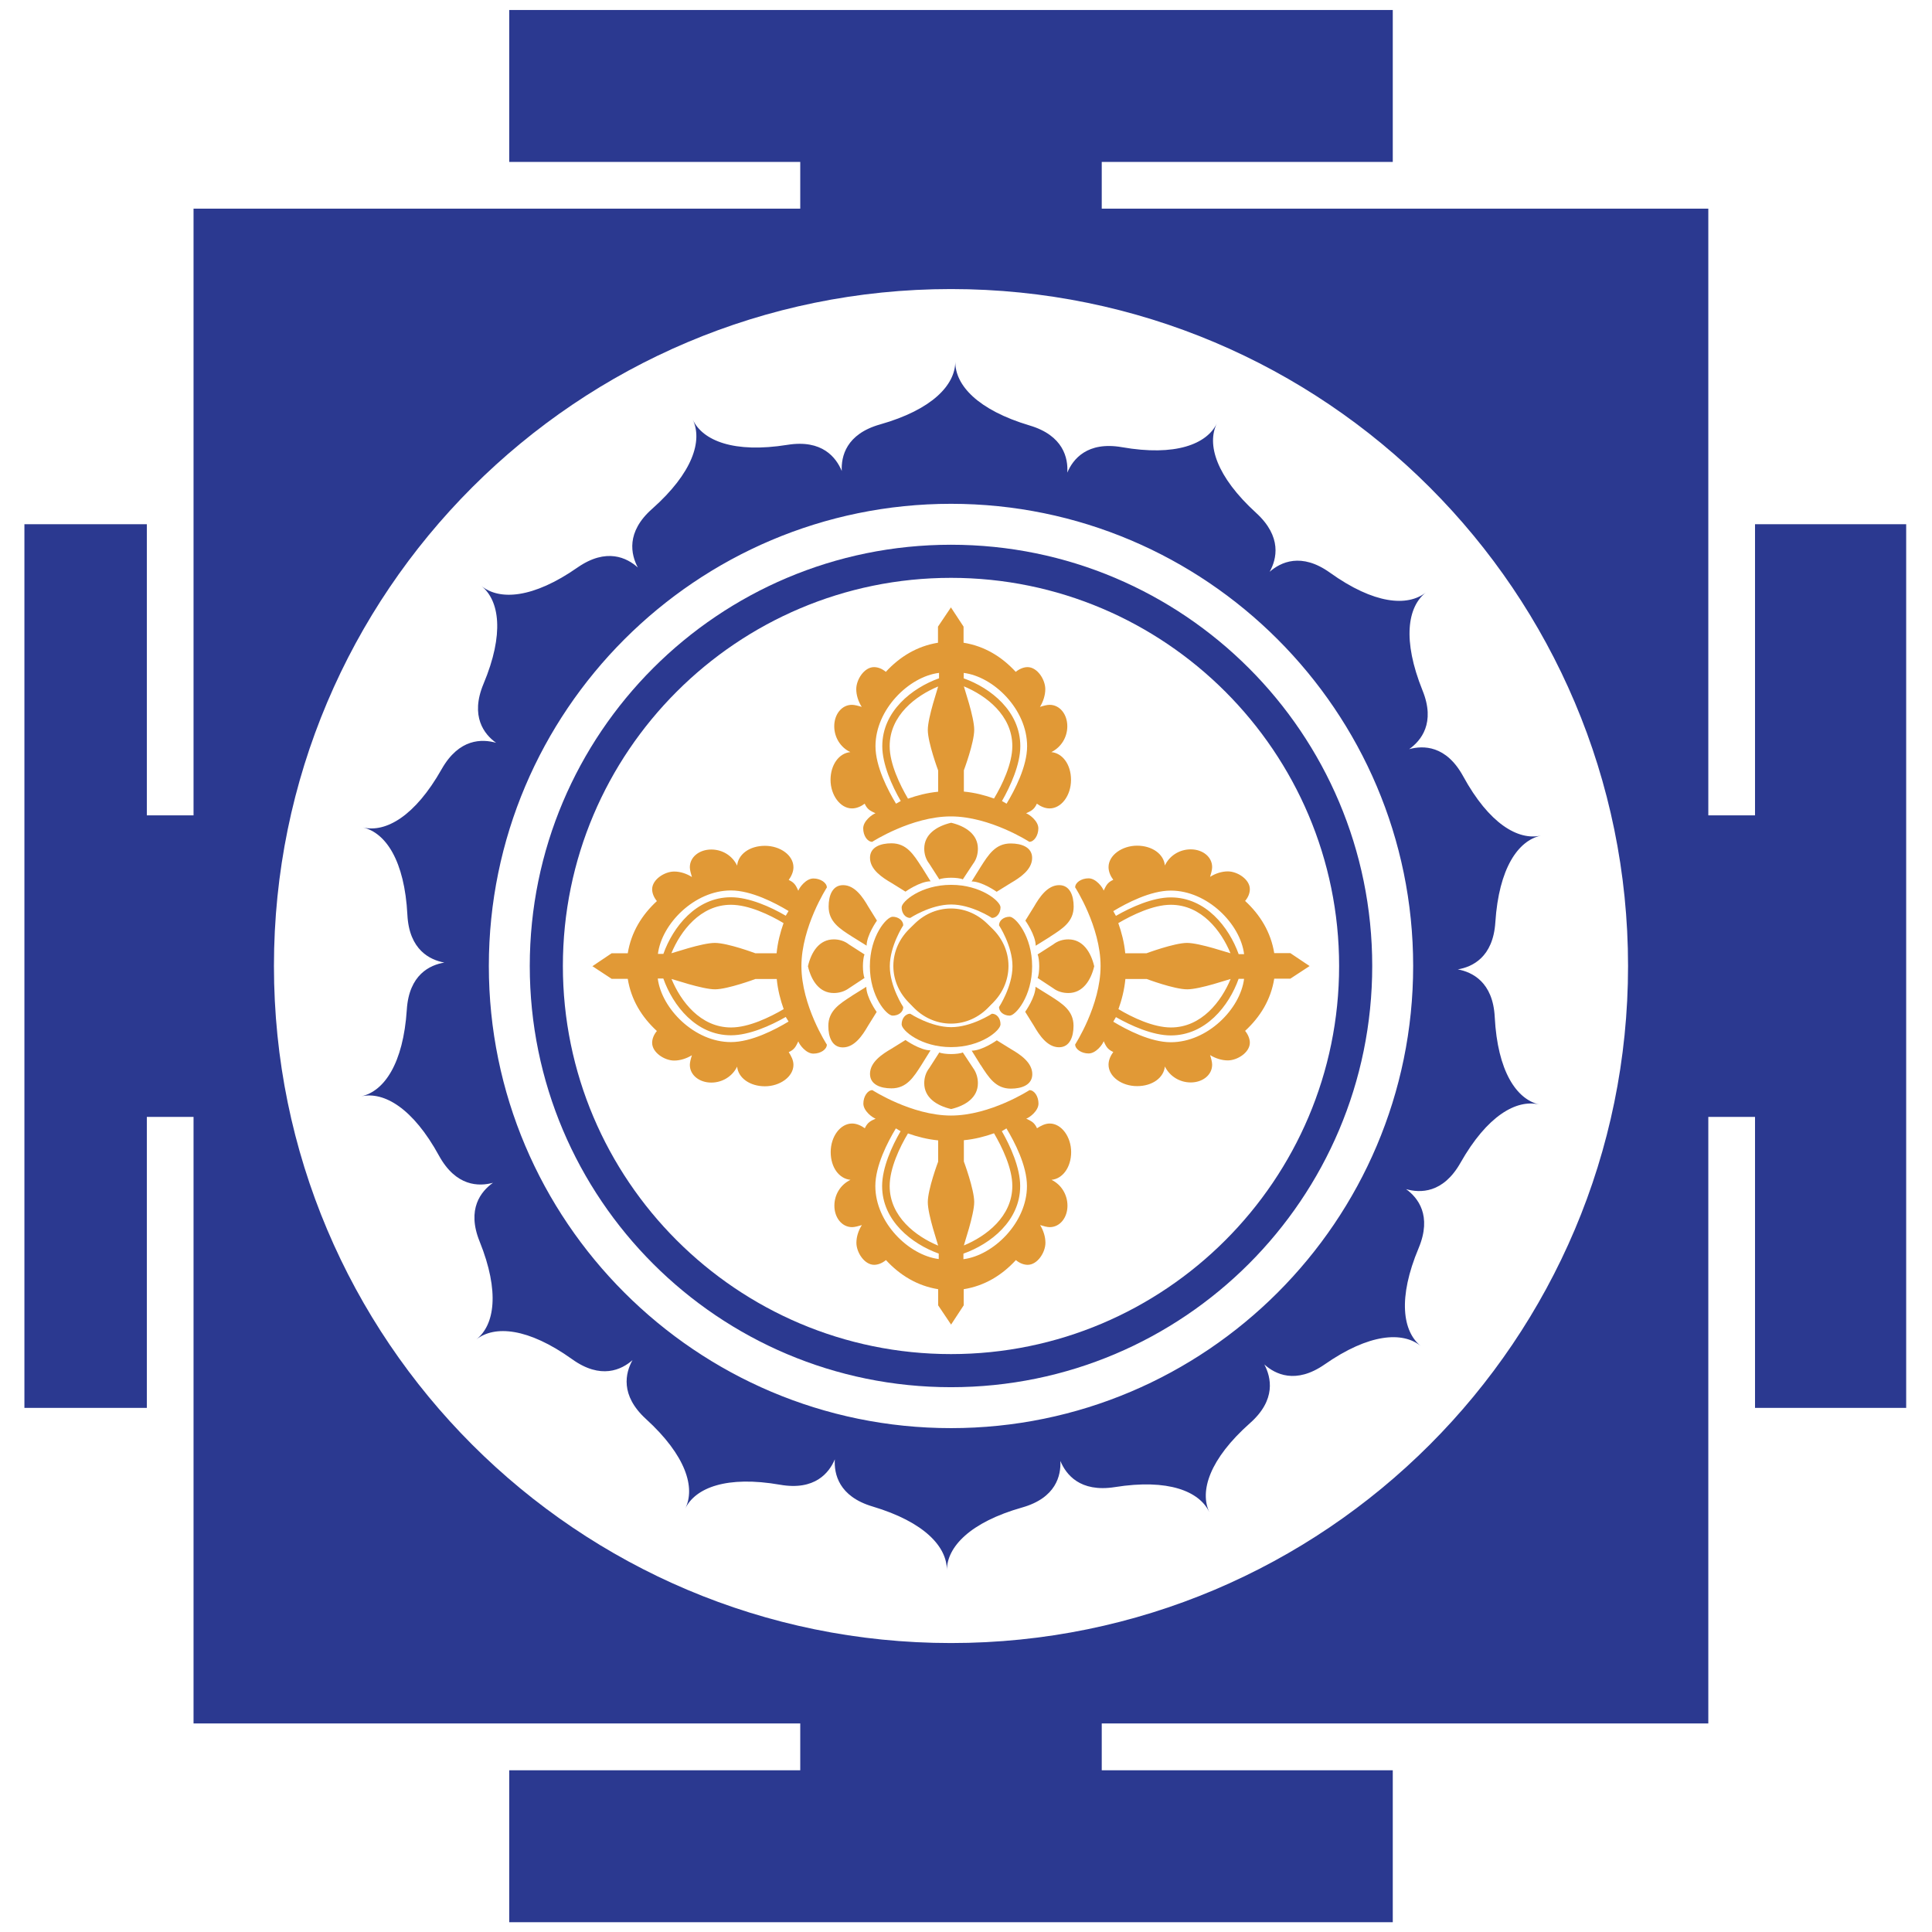
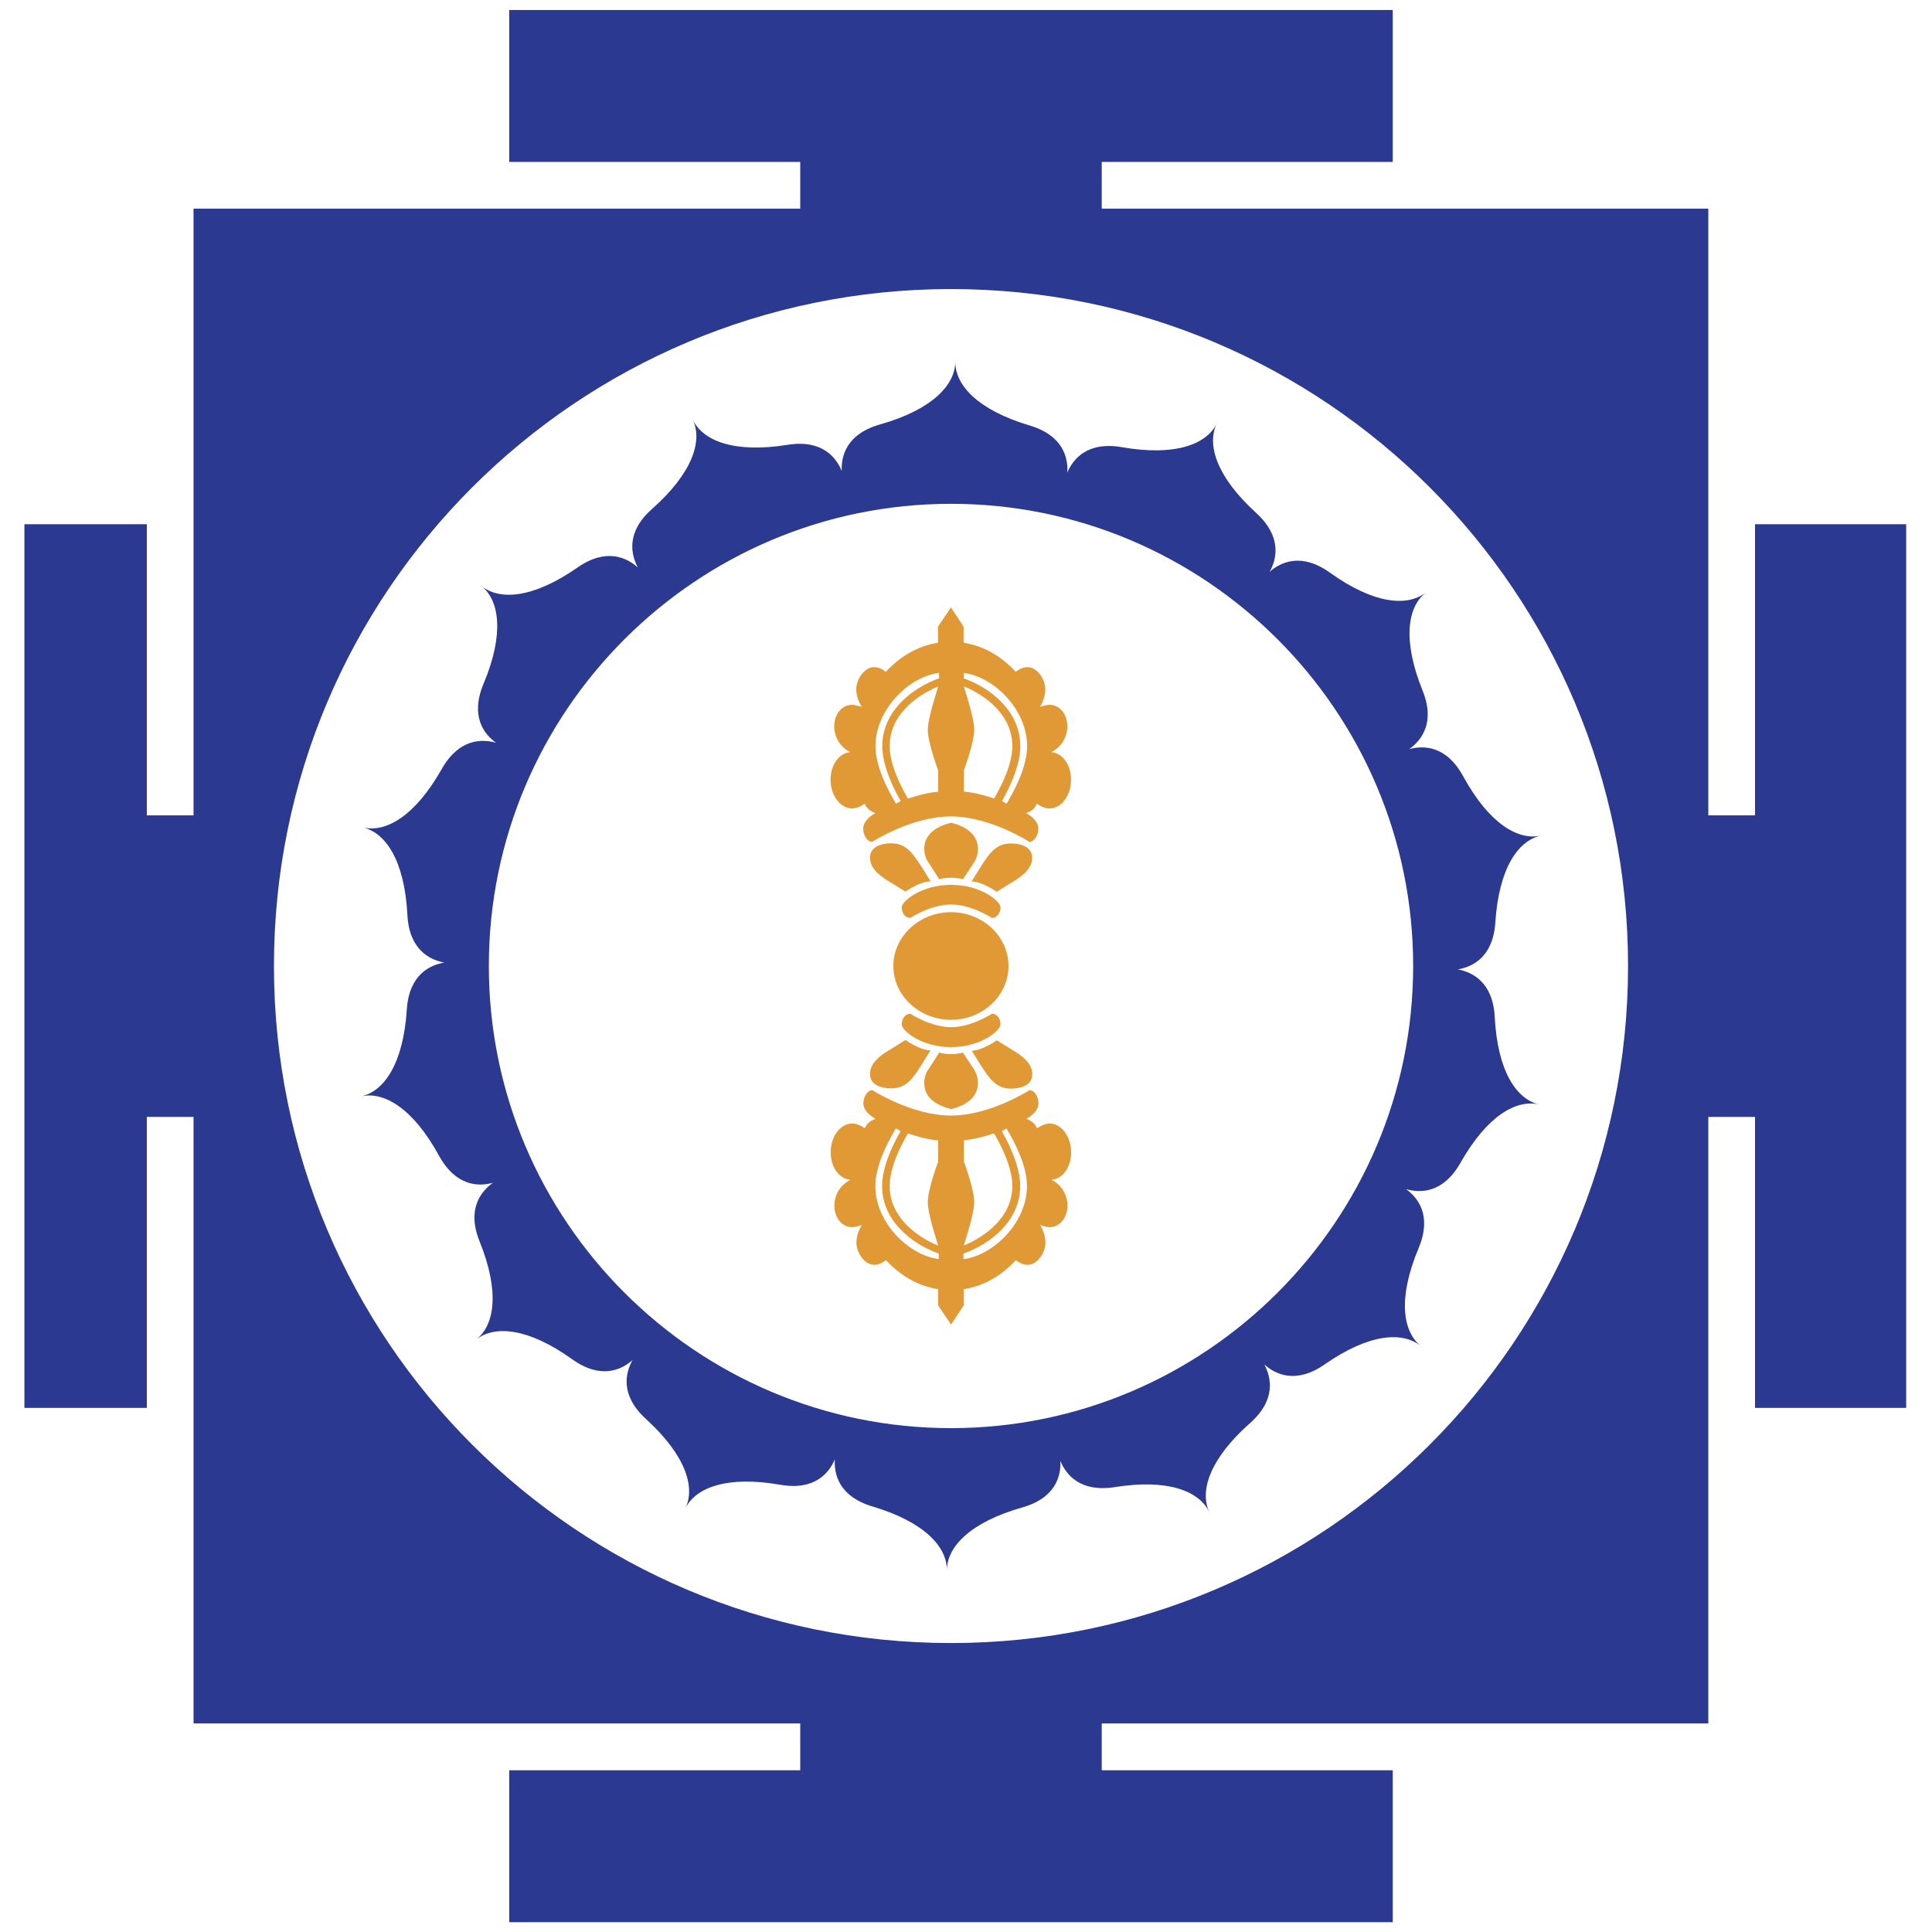
<svg xmlns="http://www.w3.org/2000/svg" version="1.1" width="1000" height="1000">
  <style>
    #light-icon {
      display: inline;
    }
    #dark-icon {
      display: none;
    }

    @media (prefers-color-scheme: dark) {
      #light-icon {
        display: none;
      }
      #dark-icon {
        display: inline;
      }
    }
  </style>
  <g id="light-icon">
    <svg version="1.1" width="1000" height="1000">
      <g>
        <g transform="matrix(2,0,0,2,0,0)">
          <svg version="1.1" width="500" height="500">
            <svg width="500" zoomAndPan="magnify" viewBox="0 0 375 375" height="500" preserveAspectRatio="xMidYMid meet" version="1.0">
              <defs>
                <clipPath id="6beadca5ad">
                  <path d="M 4.738 1.5 L 369.988 1.5 L 369.988 374 L 4.738 374 Z M 4.738 1.5 " clip-rule="nonzero" />
                </clipPath>
              </defs>
              <g clip-path="url(#6beadca5ad)">
                <path fill="#2b3990" d="M 340.648 101.746 L 340.648 158.262 L 331.582 158.262 L 331.582 40.5 L 213.848 40.5 L 213.848 31.434 L 270.336 31.434 L 270.336 1.945 L 98.84 1.945 L 98.84 31.434 L 155.328 31.434 L 155.328 40.5 L 37.566 40.5 L 37.566 158.262 L 28.5 158.262 L 28.5 101.746 L -0.992 101.746 L -0.992 273.27 L 28.5 273.27 L 28.5 216.785 L 37.566 216.785 L 37.566 334.52 L 155.328 334.52 L 155.328 343.613 L 98.84 343.613 L 98.84 373.102 L 270.336 373.102 L 270.336 343.613 L 213.848 343.613 L 213.848 334.52 L 331.582 334.52 L 331.582 216.785 L 340.648 216.785 L 340.648 273.27 L 370.141 273.27 L 370.141 101.746 Z M 184.59 318.914 C 112.008 318.914 53.172 260.074 53.172 187.496 C 53.172 114.914 112.008 56.105 184.59 56.105 C 257.168 56.105 316.004 114.945 316.004 187.496 C 316.004 260.047 257.168 318.914 184.59 318.914 Z M 184.59 318.914 " fill-opacity="1" fill-rule="nonzero" />
              </g>
-               <path fill="#2b3990" d="M 184.59 105.734 C 139.434 105.734 102.828 142.34 102.828 187.496 C 102.828 232.648 139.434 269.254 184.59 269.254 C 229.742 269.254 266.348 232.648 266.348 187.496 C 266.348 142.34 229.742 105.734 184.59 105.734 Z M 184.59 262.828 C 143.047 262.828 109.254 229.035 109.254 187.496 C 109.254 145.957 143.047 112.16 184.59 112.16 C 226.129 112.16 259.922 145.957 259.922 187.496 C 259.922 229.035 226.129 262.828 184.59 262.828 Z M 184.59 262.828 " fill-opacity="1" fill-rule="nonzero" />
              <path fill="#2b3990" d="M 276.102 133.992 C 272.172 124.238 273.203 117.785 276.762 115 C 273.203 117.785 266.719 117.297 258.145 111.156 C 252.578 107.168 248.562 109.121 246.438 110.984 C 247.816 108.52 248.879 104.188 243.828 99.566 C 236.055 92.48 234.188 86.227 236.195 82.184 C 234.219 86.227 228.137 88.609 217.781 86.801 C 211.039 85.625 208.254 89.125 207.164 91.734 C 207.336 88.926 206.418 84.535 199.852 82.586 C 189.754 79.574 185.391 74.754 185.422 70.219 C 185.391 74.723 180.945 79.516 170.816 82.383 C 164.219 84.25 163.246 88.609 163.387 91.422 C 162.297 88.809 159.602 85.254 152.832 86.344 C 142.445 88.008 136.395 85.539 134.473 81.465 C 136.395 85.539 134.473 91.766 126.582 98.766 C 121.445 103.297 122.48 107.656 123.801 110.152 C 121.707 108.262 117.719 106.25 112.094 110.152 C 103.461 116.176 96.949 116.578 93.449 113.738 C 96.949 116.578 97.922 123.035 93.852 132.73 C 91.211 139.043 93.992 142.543 96.289 144.176 C 93.562 143.402 89.117 143.316 85.73 149.281 C 80.539 158.465 74.859 161.648 70.469 160.613 C 74.859 161.648 78.531 167.039 79.074 177.57 C 79.422 184.398 83.465 186.32 86.246 186.836 C 83.465 187.293 79.391 189.16 78.961 195.984 C 78.273 206.484 74.543 211.82 70.125 212.797 C 74.543 211.82 80.164 215.094 85.215 224.328 C 88.516 230.324 92.961 230.324 95.688 229.578 C 93.391 231.215 90.523 234.656 93.105 240.996 C 97.035 250.75 96 257.207 92.445 259.988 C 96 257.207 102.484 257.691 111.062 263.832 C 116.629 267.82 120.645 265.867 122.766 264.004 C 121.391 266.473 120.328 270.805 125.379 275.422 C 133.152 282.508 135.016 288.762 133.008 292.805 C 134.988 288.762 141.07 286.379 151.426 288.188 C 158.168 289.363 160.949 285.863 162.039 283.254 C 161.867 286.066 162.785 290.453 169.355 292.406 C 179.453 295.418 183.812 300.238 183.785 304.77 C 183.812 300.266 188.262 295.477 198.387 292.605 C 204.984 290.742 205.961 286.379 205.816 283.57 C 206.906 286.18 209.605 289.707 216.375 288.648 C 226.758 286.984 232.812 289.449 234.734 293.523 C 232.812 289.449 234.734 283.227 242.625 276.227 C 247.758 271.691 246.727 267.332 245.406 264.836 C 247.5 266.73 251.488 268.738 257.109 264.836 C 265.746 258.812 272.258 258.41 275.758 261.25 C 272.258 258.41 271.281 251.957 275.355 242.258 C 277.996 235.949 275.211 232.449 272.918 230.812 C 275.641 231.586 280.09 231.672 283.473 225.707 C 288.668 216.527 294.348 213.344 298.734 214.375 C 294.348 213.344 290.676 207.949 290.129 197.422 C 289.785 190.594 285.742 188.672 282.957 188.156 C 285.742 187.695 289.812 185.832 290.246 179.004 C 290.934 168.504 294.664 163.168 299.078 162.191 C 294.664 163.168 289.039 159.898 283.992 150.66 C 280.691 144.637 276.246 144.664 273.52 145.41 C 275.812 143.773 278.684 140.332 276.102 133.992 Z M 274.293 187.496 C 274.293 236.953 234.047 277.199 184.59 277.199 C 135.133 277.199 94.883 236.953 94.883 187.496 C 94.883 138.039 135.133 97.789 184.59 97.789 C 234.047 97.789 274.293 138.039 274.293 187.496 Z M 274.293 187.496 " fill-opacity="1" fill-rule="nonzero" />
              <path fill="#e19936" d="M 184.59 117.871 L 182.062 121.629 L 182.062 124.754 C 177.988 125.414 174.633 127.48 171.938 130.406 C 171.191 129.777 170.387 129.488 169.641 129.488 C 167.75 129.488 166.199 131.898 166.199 133.762 C 166.199 134.938 166.602 136.172 167.262 137.207 C 166.602 137.004 165.883 136.805 165.367 136.805 C 163.359 136.805 161.926 138.668 161.926 140.965 C 161.926 143.059 163.074 145.039 165.051 145.984 C 162.844 146.184 161.207 148.449 161.207 151.379 C 161.207 154.305 163.074 156.914 165.367 156.914 C 166.285 156.914 167.145 156.512 167.836 155.996 C 168.379 157.23 169.098 157.43 169.93 157.859 C 169.297 158.062 167.547 159.352 167.547 160.785 C 167.547 162.223 168.379 163.398 169.297 163.398 C 169.297 163.398 176.93 158.465 184.559 158.465 C 192.191 158.465 199.793 163.398 199.793 163.398 C 200.711 163.398 201.543 162.164 201.543 160.785 C 201.543 159.352 199.793 158.062 199.16 157.859 C 199.992 157.457 200.711 157.23 201.254 155.996 C 201.973 156.512 202.805 156.914 203.723 156.914 C 206.02 156.914 207.883 154.391 207.883 151.379 C 207.883 148.363 206.219 146.184 204.066 145.984 C 206.02 145.008 207.164 143.059 207.164 140.965 C 207.164 138.668 205.73 136.805 203.723 136.805 C 203.207 136.805 202.488 137.004 201.859 137.207 C 202.488 136.172 202.891 134.938 202.891 133.762 C 202.891 131.898 201.34 129.488 199.449 129.488 C 198.73 129.488 197.898 129.805 197.152 130.406 C 194.457 127.48 191.129 125.414 187.027 124.754 L 187.027 121.629 L 184.559 117.871 Z M 184.59 257.121 L 187.055 253.363 L 187.055 250.234 C 191.156 249.574 194.484 247.508 197.184 244.582 C 197.93 245.215 198.758 245.5 199.477 245.5 C 201.371 245.5 202.918 243.09 202.918 241.227 C 202.918 240.051 202.52 238.816 201.887 237.785 C 202.52 237.984 203.234 238.188 203.75 238.188 C 205.758 238.188 207.195 236.32 207.195 234.027 C 207.195 231.934 206.047 229.953 204.098 229.004 C 206.277 228.805 207.91 226.539 207.91 223.613 C 207.91 220.688 206.047 218.074 203.75 218.074 C 202.832 218.074 202 218.535 201.285 218.992 C 200.738 217.762 200.023 217.559 199.191 217.129 C 199.82 216.93 201.57 215.637 201.57 214.203 C 201.57 212.77 200.738 211.594 199.82 211.594 C 199.82 211.594 192.219 216.527 184.59 216.527 C 176.957 216.527 169.328 211.594 169.328 211.594 C 168.41 211.594 167.578 212.824 167.578 214.203 C 167.578 215.637 169.328 216.93 169.957 217.129 C 169.125 217.531 168.41 217.762 167.863 218.992 C 167.176 218.508 166.312 218.074 165.395 218.074 C 163.102 218.074 161.238 220.602 161.238 223.613 C 161.238 226.625 162.898 228.805 165.082 229.004 C 163.074 229.98 161.953 231.934 161.953 234.027 C 161.953 236.32 163.387 238.188 165.395 238.188 C 165.914 238.188 166.629 237.984 167.289 237.785 C 166.629 238.816 166.227 240.051 166.227 241.227 C 166.227 243.09 167.777 245.5 169.672 245.5 C 170.418 245.5 171.219 245.188 171.965 244.582 C 174.664 247.508 178.02 249.574 182.094 250.234 L 182.094 253.363 L 184.617 257.121 Z M 173.398 187.496 C 173.398 193.234 178.422 197.938 184.59 197.938 C 190.758 197.938 195.746 193.262 195.746 187.496 C 195.746 181.73 190.727 177.051 184.59 177.051 C 178.449 177.051 173.398 181.758 173.398 187.496 Z M 187.086 221.316 C 189.18 221.117 191.188 220.602 192.938 219.969 C 194.516 222.664 196.492 226.738 196.492 230.184 C 196.492 236.148 191.387 239.965 187.086 241.742 C 187.086 241.543 189.094 235.777 189.094 233.309 C 189.094 230.844 187.086 225.449 187.086 225.449 L 187.086 221.289 Z M 187.086 149.512 C 187.086 149.512 189.094 144.176 189.094 141.652 C 189.094 139.129 187.086 133.418 187.086 133.219 C 191.387 134.996 196.492 138.84 196.492 144.809 C 196.492 148.223 194.543 152.324 192.938 154.992 C 191.188 154.359 189.18 153.844 187.086 153.645 L 187.086 149.484 Z M 182.094 225.477 C 182.094 225.477 180.086 230.812 180.086 233.336 C 180.086 235.863 182.094 241.57 182.094 241.773 C 177.789 239.992 172.684 236.148 172.684 230.211 C 172.684 226.77 174.633 222.664 176.238 219.996 C 178.02 220.629 180 221.145 182.094 221.348 L 182.094 225.504 Z M 182.094 153.672 C 180 153.875 178.02 154.391 176.238 155.02 C 174.664 152.324 172.684 148.25 172.684 144.836 C 172.684 138.84 177.789 135.027 182.094 133.246 C 182.094 133.449 180.086 139.215 180.086 141.68 C 180.086 144.148 182.094 149.543 182.094 149.543 L 182.094 153.699 Z M 184.617 159.695 C 181.805 160.355 179.395 161.934 179.395 164.719 C 179.395 165.777 179.711 166.812 180.371 167.645 L 182.32 170.684 C 182.723 170.484 183.758 170.367 184.617 170.367 C 185.477 170.367 186.48 170.484 186.883 170.684 L 188.891 167.645 C 189.523 166.812 189.809 165.777 189.809 164.719 C 189.809 161.934 187.398 160.355 184.617 159.695 Z M 184.617 215.266 C 187.398 214.605 189.809 213.055 189.809 210.246 C 189.809 209.184 189.492 208.148 188.891 207.316 L 186.883 204.277 C 186.48 204.477 185.449 204.594 184.617 204.594 C 183.785 204.594 182.723 204.477 182.32 204.277 L 180.371 207.316 C 179.711 208.148 179.395 209.184 179.395 210.246 C 179.395 213.055 181.805 214.605 184.617 215.266 Z M 184.617 171.746 C 178.766 171.746 175.008 174.988 175.008 176.105 C 175.008 177.254 175.723 178.172 176.672 178.172 C 176.672 178.172 180.629 175.562 184.617 175.562 C 188.574 175.562 192.535 178.172 192.535 178.172 C 193.453 178.172 194.199 177.254 194.199 176.105 C 194.199 174.957 190.441 171.746 184.617 171.746 Z M 184.617 203.246 C 190.441 203.246 194.199 200.004 194.199 198.828 C 194.199 197.648 193.48 196.762 192.535 196.762 C 192.535 196.762 188.574 199.371 184.617 199.371 C 180.656 199.371 176.672 196.762 176.672 196.762 C 175.754 196.762 175.008 197.68 175.008 198.828 C 175.008 200.004 178.766 203.246 184.617 203.246 Z M 188.574 171.086 C 190.641 171.086 193.453 173.094 193.453 173.094 L 196.18 171.402 C 197.957 170.367 200.336 168.82 200.336 166.523 C 200.336 164.43 198.273 163.715 196.18 163.715 C 193.254 163.715 191.902 165.809 190.324 168.305 L 188.574 171.113 Z M 180.629 203.875 C 178.562 203.875 175.754 201.867 175.754 201.867 L 173.027 203.559 C 171.25 204.594 168.867 206.141 168.867 208.438 C 168.867 210.531 170.934 211.25 173.027 211.25 C 175.953 211.25 177.301 209.152 178.879 206.66 L 180.629 203.848 Z M 178.879 168.273 C 177.301 165.809 175.953 163.684 173.027 163.684 C 170.934 163.684 168.867 164.402 168.867 166.496 C 168.867 168.789 171.25 170.34 173.027 171.371 L 175.754 173.066 C 175.754 173.066 178.562 171.059 180.629 171.059 L 178.879 168.246 Z M 190.355 206.715 C 191.934 209.184 193.281 211.305 196.207 211.305 C 198.301 211.305 200.367 210.59 200.367 208.496 C 200.367 206.199 197.984 204.648 196.207 203.617 L 193.48 201.926 C 193.48 201.926 190.672 203.934 188.605 203.934 L 190.355 206.746 Z M 182.234 244.383 C 176.383 243.664 169.902 237.297 169.902 230.211 C 169.902 226.25 172.309 221.633 173.887 219.023 L 174.805 219.566 C 173.113 222.465 171.219 226.652 171.219 230.211 C 171.219 236.98 177.016 241.457 182.207 243.32 L 182.207 244.383 Z M 187.027 243.32 C 192.246 241.457 198.016 236.98 198.016 230.211 C 198.016 226.652 196.121 222.465 194.457 219.566 L 195.348 219.023 C 196.926 221.633 199.332 226.25 199.332 230.211 C 199.332 237.297 192.852 243.664 187 244.41 L 187 243.348 Z M 187.027 130.609 C 192.879 131.324 199.363 137.695 199.363 144.836 C 199.363 148.766 196.953 153.387 195.375 155.996 L 194.484 155.48 C 196.148 152.555 198.043 148.363 198.043 144.836 C 198.043 138.066 192.305 133.535 187.055 131.668 L 187.055 130.609 Z M 182.234 131.668 C 177.043 133.535 171.25 138.039 171.25 144.836 C 171.25 148.336 173.141 152.555 174.836 155.48 L 173.918 155.996 C 172.34 153.387 169.93 148.766 169.93 144.836 C 169.93 137.723 176.414 131.324 182.266 130.609 L 182.266 131.668 Z M 182.234 131.668 " fill-opacity="1" fill-rule="evenodd" />
-               <path fill="#e19936" d="M 254.211 187.523 L 250.453 185 L 247.328 185 C 246.668 180.926 244.602 177.57 241.676 174.871 C 242.309 174.125 242.594 173.324 242.594 172.578 C 242.594 170.684 240.184 169.137 238.32 169.137 C 237.145 169.137 235.91 169.535 234.879 170.195 C 235.078 169.535 235.277 168.82 235.277 168.305 C 235.277 166.293 233.414 164.859 231.121 164.859 C 229.023 164.859 227.047 166.008 226.098 167.988 C 225.898 165.777 223.633 164.145 220.707 164.145 C 217.781 164.145 215.168 166.008 215.168 168.305 C 215.168 169.223 215.57 170.082 216.086 170.77 C 214.855 171.316 214.652 172.031 214.223 172.863 C 214.023 172.234 212.73 170.484 211.297 170.484 C 209.863 170.484 208.688 171.316 208.688 172.234 C 208.688 172.234 213.621 179.863 213.621 187.496 C 213.621 195.125 208.688 202.727 208.688 202.727 C 208.688 203.645 209.918 204.477 211.297 204.477 C 212.73 204.477 214.023 202.727 214.223 202.098 C 214.625 202.93 214.855 203.645 216.086 204.191 C 215.57 204.906 215.168 205.738 215.168 206.656 C 215.168 208.953 217.695 210.816 220.707 210.816 C 223.719 210.816 225.898 209.152 226.098 207.004 C 227.074 208.953 229.023 210.102 231.121 210.102 C 233.414 210.102 235.277 208.668 235.277 206.656 C 235.277 206.141 235.078 205.426 234.879 204.793 C 235.91 205.426 237.145 205.824 238.32 205.824 C 240.184 205.824 242.594 204.277 242.594 202.383 C 242.594 201.668 242.277 200.836 241.676 200.09 C 244.602 197.391 246.668 194.062 247.328 189.961 L 250.453 189.961 L 254.211 187.496 Z M 114.965 187.523 L 118.723 189.992 L 121.848 189.992 C 122.508 194.094 124.574 197.422 127.5 200.117 C 126.867 200.863 126.582 201.695 126.582 202.414 C 126.582 204.305 128.992 205.855 130.855 205.855 C 132.031 205.855 133.266 205.453 134.301 204.82 C 134.098 205.453 133.898 206.172 133.898 206.688 C 133.898 208.695 135.762 210.129 138.059 210.129 C 140.152 210.129 142.129 208.98 143.078 207.031 C 143.277 209.211 145.543 210.848 148.469 210.848 C 151.398 210.848 154.008 208.98 154.008 206.688 C 154.008 205.77 153.547 204.938 153.09 204.219 C 154.324 203.676 154.523 202.957 154.953 202.125 C 155.156 202.758 156.445 204.508 157.879 204.508 C 159.312 204.508 160.492 203.676 160.492 202.758 C 160.492 202.758 155.555 195.156 155.555 187.523 C 155.555 179.895 160.492 172.262 160.492 172.262 C 160.492 171.344 159.258 170.512 157.879 170.512 C 156.445 170.512 155.156 172.262 154.953 172.895 C 154.551 172.062 154.324 171.344 153.09 170.797 C 153.578 170.109 154.008 169.25 154.008 168.332 C 154.008 166.035 151.484 164.172 148.469 164.172 C 145.457 164.172 143.277 165.836 143.078 168.016 C 142.102 166.008 140.152 164.891 138.059 164.891 C 135.762 164.891 133.898 166.324 133.898 168.332 C 133.898 168.848 134.098 169.566 134.301 170.227 C 133.266 169.566 132.031 169.164 130.855 169.164 C 128.992 169.164 126.582 170.711 126.582 172.605 C 126.582 173.352 126.898 174.156 127.5 174.902 C 124.574 177.598 122.508 180.953 121.848 185.027 L 118.723 185.027 L 114.965 187.551 Z M 184.59 176.336 C 178.852 176.336 174.145 181.355 174.145 187.523 C 174.145 193.691 178.82 198.684 184.59 198.684 C 190.355 198.684 195.031 193.664 195.031 187.523 C 195.031 181.383 190.324 176.336 184.59 176.336 Z M 150.766 190.02 C 150.965 192.113 151.484 194.121 152.113 195.871 C 149.418 197.449 145.344 199.43 141.902 199.43 C 135.934 199.43 132.117 194.324 130.34 190.02 C 130.539 190.02 136.309 192.027 138.773 192.027 C 141.242 192.027 146.633 190.02 146.633 190.02 L 150.793 190.02 Z M 222.57 190.02 C 222.57 190.02 227.906 192.027 230.43 192.027 C 232.957 192.027 238.664 190.02 238.863 190.02 C 237.086 194.324 233.242 199.43 227.273 199.43 C 223.859 199.43 219.758 197.477 217.09 195.871 C 217.723 194.121 218.238 192.113 218.438 190.02 L 222.598 190.02 Z M 146.605 185.027 C 146.605 185.027 141.27 183.02 138.746 183.02 C 136.223 183.02 130.512 185.027 130.312 185.027 C 132.09 180.727 135.934 175.617 141.871 175.617 C 145.316 175.617 149.418 177.57 152.086 179.176 C 151.453 180.953 150.938 182.934 150.738 185.027 L 146.578 185.027 Z M 218.41 185.027 C 218.211 182.934 217.695 180.953 217.062 179.176 C 219.758 177.598 223.832 175.617 227.246 175.617 C 233.242 175.617 237.059 180.727 238.836 185.027 C 238.637 185.027 232.871 183.02 230.402 183.02 C 227.934 183.02 222.543 185.027 222.543 185.027 L 218.383 185.027 Z M 212.387 187.551 C 211.727 184.742 210.148 182.332 207.367 182.332 C 206.305 182.332 205.273 182.648 204.441 183.305 L 201.398 185.258 C 201.602 185.66 201.715 186.691 201.715 187.551 C 201.715 188.414 201.602 189.418 201.398 189.82 L 204.441 191.828 C 205.273 192.457 206.305 192.746 207.367 192.746 C 210.148 192.746 211.727 190.336 212.387 187.551 Z M 156.82 187.551 C 157.477 190.336 159.027 192.746 161.84 192.746 C 162.898 192.746 163.934 192.43 164.766 191.828 L 167.805 189.82 C 167.605 189.418 167.492 188.383 167.492 187.551 C 167.492 186.719 167.605 185.66 167.805 185.258 L 164.766 183.305 C 163.934 182.648 162.898 182.332 161.84 182.332 C 159.027 182.332 157.477 184.742 156.82 187.551 Z M 200.336 187.551 C 200.336 181.699 197.098 177.941 195.977 177.941 C 194.828 177.941 193.91 178.66 193.91 179.605 C 193.91 179.605 196.523 183.566 196.523 187.551 C 196.523 191.512 193.91 195.469 193.91 195.469 C 193.91 196.387 194.828 197.133 195.977 197.133 C 197.125 197.133 200.336 193.375 200.336 187.551 Z M 168.84 187.551 C 168.84 193.375 172.082 197.133 173.258 197.133 C 174.434 197.133 175.32 196.418 175.32 195.469 C 175.32 195.469 172.711 191.512 172.711 187.551 C 172.711 183.594 175.32 179.605 175.32 179.605 C 175.32 178.688 174.402 177.941 173.258 177.941 C 172.082 177.941 168.84 181.699 168.84 187.551 Z M 200.996 191.512 C 200.996 193.578 198.988 196.387 198.988 196.387 L 200.684 199.113 C 201.715 200.891 203.262 203.273 205.559 203.273 C 207.652 203.273 208.371 201.207 208.371 199.113 C 208.371 196.188 206.277 194.84 203.781 193.262 L 200.969 191.512 Z M 168.207 183.566 C 168.207 181.5 170.215 178.688 170.215 178.688 L 168.523 175.961 C 167.492 174.184 165.941 171.805 163.645 171.805 C 161.551 171.805 160.836 173.867 160.836 175.961 C 160.836 178.887 162.93 180.238 165.426 181.816 L 168.234 183.566 Z M 203.809 181.816 C 206.277 180.238 208.398 178.891 208.398 175.961 C 208.398 173.867 207.68 171.805 205.586 171.805 C 203.293 171.805 201.742 174.184 200.711 175.961 L 199.02 178.688 C 199.02 178.688 201.027 181.5 201.027 183.566 L 203.836 181.816 Z M 165.367 193.289 C 162.898 194.867 160.777 196.215 160.777 199.141 C 160.777 201.238 161.496 203.301 163.59 203.301 C 165.883 203.301 167.434 200.922 168.465 199.141 L 170.16 196.418 C 170.16 196.418 168.148 193.605 168.148 191.539 L 165.34 193.289 Z M 127.699 185.172 C 128.418 179.32 134.785 172.836 141.871 172.836 C 145.832 172.836 150.449 175.246 153.059 176.824 L 152.516 177.742 C 149.617 176.047 145.43 174.156 141.871 174.156 C 135.102 174.156 130.625 179.949 128.762 185.145 L 127.699 185.145 Z M 128.762 189.961 C 130.625 195.184 135.102 200.949 141.871 200.949 C 145.43 200.949 149.617 199.055 152.516 197.391 L 153.059 198.281 C 150.449 199.859 145.832 202.27 141.871 202.27 C 134.785 202.27 128.418 195.785 127.672 189.934 L 128.734 189.934 Z M 241.477 189.961 C 240.758 195.816 234.391 202.297 227.246 202.297 C 223.316 202.297 218.699 199.887 216.086 198.309 L 216.602 197.422 C 219.531 199.086 223.719 200.977 227.246 200.977 C 234.016 200.977 238.551 195.242 240.414 189.992 L 241.477 189.992 Z M 240.414 185.172 C 238.551 179.98 234.047 174.184 227.246 174.184 C 223.746 174.184 219.531 176.078 216.602 177.77 L 216.086 176.852 C 218.699 175.273 223.316 172.863 227.246 172.863 C 234.359 172.863 240.758 179.348 241.477 185.199 L 240.414 185.199 Z M 240.414 185.172 " fill-opacity="1" fill-rule="evenodd" />
            </svg>
          </svg>
        </g>
      </g>
    </svg>
  </g>
  <g id="dark-icon">
    <svg version="1.1" width="1000" height="1000">
      <g>
        <g transform="matrix(2,0,0,2,0,0)">
          <svg version="1.1" width="500" height="500">
            <svg width="500" zoomAndPan="magnify" viewBox="0 0 375 375" height="500" preserveAspectRatio="xMidYMid meet" version="1.0">
              <defs>
                <clipPath id="702991d71e">
                  <path d="M 0 0 L 375 0 L 375 374.25 L 0 374.25 Z M 0 0 " clip-rule="nonzero" />
                </clipPath>
              </defs>
              <g clip-path="url(#702991d71e)">
-                 <rect x="-37.5" width="450" fill="#2b3990" y="-37.5" height="450" fill-opacity="1" />
                <path fill="#ffffff" d="M 344.633 100.562 L 344.633 157.594 L 335.484 157.594 L 335.484 38.754 L 216.672 38.754 L 216.672 29.605 L 273.676 29.605 L 273.676 -0.156 L 100.613 -0.156 L 100.613 29.605 L 157.617 29.605 L 157.617 38.754 L 38.777 38.754 L 38.777 157.594 L 29.629 157.594 L 29.629 100.562 L -0.133 100.562 L -0.133 273.652 L 29.629 273.652 L 29.629 216.648 L 38.777 216.648 L 38.777 335.461 L 157.617 335.461 L 157.617 344.637 L 100.613 344.637 L 100.613 374.398 L 273.676 374.398 L 273.676 344.637 L 216.672 344.637 L 216.672 335.461 L 335.484 335.461 L 335.484 216.648 L 344.633 216.648 L 344.633 273.652 L 374.395 273.652 L 374.395 100.559 L 344.633 100.559 Z M 187.145 319.711 C 113.902 319.711 54.523 260.336 54.523 187.094 C 54.523 113.848 113.902 54.5 187.145 54.5 C 260.387 54.5 319.766 113.879 319.766 187.094 C 319.766 260.309 260.387 319.711 187.145 319.711 Z M 187.145 319.711 " fill-opacity="1" fill-rule="nonzero" />
              </g>
              <path fill="#ffffff" d="M 187.145 104.586 C 141.578 104.586 104.637 141.523 104.637 187.094 C 104.637 232.66 141.578 269.602 187.145 269.602 C 232.711 269.602 269.652 232.66 269.652 187.094 C 269.652 141.523 232.711 104.586 187.145 104.586 Z M 187.145 263.113 C 145.227 263.113 111.121 229.012 111.121 187.094 C 111.121 145.172 145.227 111.07 187.145 111.07 C 229.062 111.07 263.168 145.172 263.168 187.094 C 263.168 229.012 229.062 263.113 187.145 263.113 Z M 187.145 263.113 " fill-opacity="1" fill-rule="nonzero" />
-               <path fill="#ffffff" d="M 279.496 133.102 C 275.527 123.258 276.57 116.742 280.16 113.938 C 276.57 116.742 270.027 116.25 261.371 110.055 C 255.758 106.031 251.703 108 249.562 109.883 C 250.949 107.395 252.023 103.02 246.926 98.359 C 239.082 91.211 237.199 84.898 239.227 80.816 C 237.227 84.898 231.09 87.301 220.641 85.477 C 213.836 84.289 211.027 87.824 209.93 90.457 C 210.102 87.621 209.176 83.191 202.547 81.223 C 192.355 78.184 187.957 73.32 187.984 68.746 C 187.957 73.289 183.469 78.125 173.25 81.02 C 166.59 82.902 165.605 87.301 165.75 90.137 C 164.652 87.504 161.93 83.914 155.098 85.016 C 144.617 86.695 138.508 84.203 136.57 80.094 C 138.508 84.203 136.57 90.484 128.609 97.551 C 123.426 102.125 124.469 106.523 125.801 109.043 C 123.688 107.133 119.664 105.105 113.988 109.043 C 105.273 115.121 98.703 115.527 95.172 112.66 C 98.703 115.527 99.688 122.043 95.574 131.828 C 92.914 138.195 95.719 141.727 98.035 143.379 C 95.285 142.598 90.801 142.508 87.383 148.531 C 82.145 157.793 76.41 161.008 71.98 159.965 C 76.41 161.008 80.117 166.449 80.668 177.074 C 81.016 183.965 85.098 185.906 87.902 186.426 C 85.098 186.891 80.984 188.77 80.551 195.66 C 79.855 206.258 76.094 211.641 71.633 212.625 C 76.094 211.641 81.766 214.941 86.863 224.266 C 90.191 230.316 94.68 230.316 97.43 229.562 C 95.113 231.211 92.219 234.688 94.824 241.082 C 98.789 250.926 97.746 257.441 94.156 260.25 C 97.746 257.441 104.289 257.934 112.945 264.129 C 118.562 268.152 122.613 266.184 124.758 264.301 C 123.367 266.793 122.297 271.164 127.391 275.824 C 135.238 282.973 137.117 289.285 135.094 293.367 C 137.09 289.285 143.227 286.883 153.68 288.707 C 160.48 289.895 163.289 286.363 164.391 283.727 C 164.215 286.562 165.145 290.992 171.773 292.961 C 181.961 296.004 186.363 300.867 186.336 305.441 C 186.363 300.895 190.852 296.059 201.07 293.164 C 207.727 291.281 208.711 286.883 208.566 284.047 C 209.668 286.68 212.391 290.242 219.223 289.168 C 229.699 287.492 235.809 289.98 237.75 294.09 C 235.809 289.98 237.75 283.699 245.711 276.633 C 250.891 272.059 249.852 267.66 248.52 265.141 C 250.633 267.051 254.656 269.078 260.332 265.141 C 269.043 259.062 275.617 258.656 279.148 261.523 C 275.617 258.656 274.633 252.145 278.742 242.359 C 281.406 235.988 278.598 232.457 276.281 230.809 C 279.031 231.59 283.52 231.676 286.934 225.652 C 292.176 216.391 297.906 213.176 302.336 214.219 C 297.906 213.176 294.203 207.734 293.652 197.109 C 293.305 190.219 289.223 188.277 286.414 187.758 C 289.223 187.293 293.332 185.414 293.766 178.523 C 294.461 167.926 298.227 162.543 302.684 161.559 C 298.227 162.543 292.551 159.242 287.457 149.922 C 284.129 143.84 279.641 143.871 276.891 144.621 C 279.207 142.973 282.102 139.5 279.496 133.102 Z M 277.672 187.094 C 277.672 237 237.055 277.617 187.145 277.617 C 137.234 277.617 96.617 237 96.617 187.094 C 96.617 137.184 137.234 96.566 187.145 96.566 C 237.055 96.566 277.672 137.184 277.672 187.094 Z M 277.672 187.094 " fill-opacity="1" fill-rule="nonzero" />
              <path fill="#ffffff" d="M 187.145 116.832 L 184.598 120.621 L 184.598 123.777 C 180.484 124.445 177.098 126.527 174.379 129.48 C 173.625 128.844 172.812 128.555 172.062 128.555 C 170.152 128.555 168.586 130.988 168.586 132.867 C 168.586 134.055 168.992 135.301 169.66 136.344 C 168.992 136.141 168.27 135.938 167.746 135.938 C 165.723 135.938 164.273 137.82 164.273 140.137 C 164.273 142.25 165.434 144.246 167.43 145.203 C 165.199 145.402 163.551 147.691 163.551 150.645 C 163.551 153.598 165.434 156.23 167.746 156.23 C 168.676 156.23 169.543 155.824 170.238 155.305 C 170.789 156.551 171.512 156.754 172.352 157.188 C 171.715 157.391 169.949 158.691 169.949 160.141 C 169.949 161.586 170.789 162.773 171.715 162.773 C 171.715 162.773 179.414 157.793 187.117 157.793 C 194.816 157.793 202.488 162.773 202.488 162.773 C 203.414 162.773 204.254 161.527 204.254 160.141 C 204.254 158.691 202.488 157.391 201.852 157.188 C 202.691 156.781 203.414 156.551 203.965 155.305 C 204.688 155.824 205.527 156.23 206.453 156.23 C 208.77 156.23 210.652 153.684 210.652 150.645 C 210.652 147.605 208.973 145.402 206.801 145.203 C 208.77 144.219 209.93 142.25 209.93 140.137 C 209.93 137.82 208.48 135.938 206.453 135.938 C 205.934 135.938 205.211 136.141 204.574 136.344 C 205.211 135.301 205.613 134.055 205.613 132.867 C 205.613 130.988 204.051 128.555 202.141 128.555 C 201.418 128.555 200.578 128.875 199.824 129.48 C 197.102 126.527 193.746 124.445 189.605 123.777 L 189.605 120.621 L 187.117 116.832 Z M 187.145 257.355 L 189.633 253.562 L 189.633 250.406 C 193.773 249.738 197.133 247.656 199.855 244.703 C 200.605 245.34 201.445 245.629 202.168 245.629 C 204.082 245.629 205.645 243.199 205.645 241.316 C 205.645 240.129 205.238 238.883 204.602 237.84 C 205.238 238.043 205.961 238.246 206.484 238.246 C 208.508 238.246 209.957 236.363 209.957 234.051 C 209.957 231.938 208.801 229.938 206.832 228.984 C 209.031 228.781 210.68 226.492 210.68 223.539 C 210.68 220.586 208.801 217.953 206.484 217.953 C 205.559 217.953 204.719 218.418 203.992 218.879 C 203.445 217.633 202.719 217.434 201.879 216.996 C 202.516 216.797 204.281 215.492 204.281 214.043 C 204.281 212.598 203.441 211.41 202.516 211.41 C 202.516 211.41 194.844 216.391 187.145 216.391 C 179.445 216.391 171.742 211.41 171.742 211.41 C 170.816 211.41 169.977 212.656 169.977 214.043 C 169.977 215.492 171.742 216.797 172.379 216.996 C 171.539 217.402 170.816 217.633 170.266 218.879 C 169.57 218.387 168.703 217.953 167.777 217.953 C 165.461 217.953 163.578 220.5 163.578 223.539 C 163.578 226.578 165.258 228.781 167.457 228.984 C 165.434 229.969 164.305 231.938 164.305 234.051 C 164.305 236.363 165.75 238.246 167.777 238.246 C 168.297 238.246 169.023 238.043 169.688 237.84 C 169.023 238.883 168.617 240.129 168.617 241.316 C 168.617 243.199 170.18 245.629 172.09 245.629 C 172.844 245.629 173.652 245.312 174.406 244.703 C 177.129 247.656 180.516 249.738 184.625 250.406 L 184.625 253.562 L 187.172 257.355 Z M 175.855 187.094 C 175.855 192.883 180.922 197.629 187.145 197.629 C 193.367 197.629 198.406 192.91 198.406 187.094 C 198.406 181.273 193.34 176.555 187.145 176.555 C 180.949 176.555 175.855 181.301 175.855 187.094 Z M 189.664 221.223 C 191.777 221.023 193.805 220.5 195.57 219.863 C 197.16 222.586 199.16 226.695 199.16 230.172 C 199.16 236.191 194.004 240.043 189.664 241.836 C 189.664 241.633 191.691 235.816 191.691 233.324 C 191.691 230.836 189.664 225.395 189.664 225.395 L 189.664 221.195 Z M 189.664 148.762 C 189.664 148.762 191.691 143.379 191.691 140.832 C 191.691 138.281 189.664 132.523 189.664 132.32 C 194.004 134.113 199.16 137.992 199.16 144.016 C 199.16 147.461 197.191 151.602 195.57 154.293 C 193.805 153.656 191.777 153.133 189.664 152.93 L 189.664 148.734 Z M 184.625 225.422 C 184.625 225.422 182.598 230.809 182.598 233.355 C 182.598 235.902 184.625 241.664 184.625 241.867 C 180.285 240.07 175.129 236.191 175.129 230.199 C 175.129 226.727 177.098 222.586 178.719 219.895 C 180.516 220.531 182.512 221.051 184.625 221.254 L 184.625 225.449 Z M 184.625 152.961 C 182.512 153.164 180.516 153.684 178.719 154.32 C 177.129 151.602 175.129 147.488 175.129 144.043 C 175.129 137.992 180.285 134.145 184.625 132.348 C 184.625 132.551 182.598 138.371 182.598 140.859 C 182.598 143.348 184.625 148.793 184.625 148.793 L 184.625 152.988 Z M 187.172 159.039 C 184.336 159.707 181.906 161.297 181.906 164.105 C 181.906 165.176 182.223 166.219 182.891 167.059 L 184.859 170.129 C 185.262 169.926 186.305 169.809 187.172 169.809 C 188.043 169.809 189.055 169.926 189.461 170.129 L 191.488 167.059 C 192.125 166.219 192.414 165.176 192.414 164.105 C 192.414 161.297 189.98 159.707 187.172 159.039 Z M 187.172 215.117 C 189.98 214.449 192.414 212.887 192.414 210.051 C 192.414 208.98 192.094 207.938 191.488 207.098 L 189.461 204.027 C 189.055 204.23 188.012 204.348 187.172 204.348 C 186.332 204.348 185.262 204.23 184.859 204.027 L 182.891 207.098 C 182.223 207.938 181.906 208.98 181.906 210.051 C 181.906 212.887 184.336 214.449 187.172 215.117 Z M 187.172 171.199 C 181.27 171.199 177.477 174.469 177.477 175.598 C 177.477 176.758 178.199 177.684 179.156 177.684 C 179.156 177.684 183.148 175.051 187.172 175.051 C 191.168 175.051 195.164 177.684 195.164 177.684 C 196.09 177.684 196.844 176.758 196.844 175.598 C 196.844 174.441 193.051 171.199 187.172 171.199 Z M 187.172 202.984 C 193.051 202.984 196.844 199.715 196.844 198.527 C 196.844 197.34 196.117 196.441 195.164 196.441 C 195.164 196.441 191.168 199.078 187.172 199.078 C 183.18 199.078 179.156 196.441 179.156 196.441 C 178.227 196.441 177.477 197.371 177.477 198.527 C 177.477 199.715 181.27 202.984 187.172 202.984 Z M 191.168 170.531 C 193.254 170.531 196.09 172.559 196.09 172.559 L 198.84 170.852 C 200.637 169.809 203.039 168.246 203.039 165.93 C 203.039 163.816 200.953 163.094 198.84 163.094 C 195.887 163.094 194.527 165.207 192.934 167.727 L 191.168 170.562 Z M 183.148 203.621 C 181.066 203.621 178.227 201.598 178.227 201.598 L 175.477 203.305 C 173.684 204.348 171.281 205.91 171.281 208.227 C 171.281 210.34 173.363 211.062 175.477 211.062 C 178.43 211.062 179.793 208.949 181.383 206.43 L 183.148 203.594 Z M 181.383 167.695 C 179.793 165.207 178.43 163.062 175.477 163.062 C 173.363 163.062 171.281 163.789 171.281 165.902 C 171.281 168.219 173.684 169.781 175.477 170.824 L 178.227 172.531 C 178.227 172.531 181.066 170.504 183.148 170.504 L 181.383 167.668 Z M 192.965 206.488 C 194.555 208.977 195.918 211.121 198.871 211.121 C 200.984 211.121 203.066 210.398 203.066 208.285 C 203.066 205.969 200.664 204.406 198.871 203.363 L 196.121 201.652 C 196.121 201.652 193.281 203.68 191.199 203.68 L 192.965 206.52 Z M 184.77 244.5 C 178.863 243.777 172.324 237.348 172.324 230.199 C 172.324 226.203 174.754 221.543 176.348 218.91 L 177.273 219.457 C 175.566 222.383 173.652 226.609 173.652 230.199 C 173.652 237.031 179.504 241.547 184.742 243.43 L 184.742 244.5 Z M 189.605 243.43 C 194.875 241.547 200.691 237.031 200.691 230.199 C 200.691 226.609 198.781 222.383 197.102 219.457 L 198 218.91 C 199.594 221.543 202.023 226.203 202.023 230.199 C 202.023 237.348 195.48 243.777 189.578 244.527 L 189.578 243.457 Z M 189.605 129.684 C 195.512 130.406 202.055 136.836 202.055 144.043 C 202.055 148.008 199.621 152.672 198.031 155.305 L 197.133 154.785 C 198.812 151.832 200.723 147.605 200.723 144.043 C 200.723 137.211 194.934 132.637 189.633 130.754 L 189.633 129.684 Z M 184.77 130.754 C 179.531 132.637 173.684 137.184 173.684 144.043 C 173.684 147.574 175.594 151.832 177.301 154.785 L 176.375 155.305 C 174.781 152.672 172.352 148.008 172.352 144.043 C 172.352 136.863 178.895 130.406 184.801 129.684 L 184.801 130.754 Z M 184.77 130.754 " fill-opacity="1" fill-rule="evenodd" />
-               <path fill="#ffffff" d="M 257.406 187.121 L 253.613 184.574 L 250.457 184.574 C 249.793 180.461 247.707 177.074 244.754 174.355 C 245.391 173.602 245.68 172.789 245.68 172.039 C 245.68 170.129 243.25 168.562 241.367 168.562 C 240.18 168.562 238.938 168.969 237.895 169.637 C 238.098 168.969 238.301 168.246 238.301 167.727 C 238.301 165.699 236.418 164.25 234.102 164.25 C 231.988 164.25 229.992 165.41 229.035 167.406 C 228.832 165.176 226.547 163.527 223.594 163.527 C 220.641 163.527 218.004 165.41 218.004 167.727 C 218.004 168.652 218.41 169.52 218.934 170.215 C 217.688 170.766 217.484 171.488 217.051 172.328 C 216.848 171.691 215.543 169.926 214.098 169.926 C 212.648 169.926 211.461 170.766 211.461 171.691 C 211.461 171.691 216.441 179.391 216.441 187.094 C 216.441 194.793 211.461 202.465 211.461 202.465 C 211.461 203.391 212.707 204.23 214.098 204.23 C 215.543 204.23 216.848 202.465 217.051 201.828 C 217.457 202.668 217.688 203.391 218.934 203.941 C 218.41 204.664 218.004 205.504 218.004 206.43 C 218.004 208.746 220.555 210.629 223.594 210.629 C 226.633 210.629 228.832 208.949 229.035 206.777 C 230.02 208.746 231.988 209.906 234.102 209.906 C 236.418 209.906 238.301 208.457 238.301 206.43 C 238.301 205.91 238.098 205.188 237.895 204.551 C 238.938 205.188 240.18 205.59 241.367 205.59 C 243.25 205.59 245.68 204.027 245.68 202.117 C 245.68 201.395 245.363 200.555 244.754 199.801 C 247.707 197.078 249.793 193.723 250.457 189.582 L 253.613 189.582 L 257.406 187.094 Z M 116.883 187.121 L 120.676 189.609 L 123.832 189.609 C 124.496 193.75 126.582 197.109 129.535 199.832 C 128.898 200.582 128.609 201.422 128.609 202.145 C 128.609 204.059 131.039 205.621 132.922 205.621 C 134.109 205.621 135.352 205.215 136.395 204.578 C 136.191 205.215 135.988 205.938 135.988 206.461 C 135.988 208.484 137.871 209.934 140.188 209.934 C 142.301 209.934 144.297 208.777 145.254 206.809 C 145.457 209.008 147.742 210.656 150.695 210.656 C 153.648 210.656 156.285 208.777 156.285 206.461 C 156.285 205.535 155.82 204.695 155.355 203.969 C 156.602 203.422 156.805 202.695 157.238 201.855 C 157.441 202.492 158.746 204.258 160.191 204.258 C 161.641 204.258 162.828 203.418 162.828 202.492 C 162.828 202.492 157.848 194.82 157.848 187.121 C 157.848 179.422 162.828 171.719 162.828 171.719 C 162.828 170.793 161.582 169.953 160.191 169.953 C 158.746 169.953 157.441 171.719 157.238 172.355 C 156.832 171.516 156.602 170.793 155.355 170.242 C 155.848 169.547 156.285 168.68 156.285 167.754 C 156.285 165.438 153.734 163.555 150.695 163.555 C 147.656 163.555 145.457 165.234 145.254 167.434 C 144.27 165.41 142.301 164.281 140.188 164.281 C 137.871 164.281 135.988 165.727 135.988 167.754 C 135.988 168.273 136.191 169 136.395 169.664 C 135.352 169 134.109 168.594 132.922 168.594 C 131.039 168.594 128.609 170.156 128.609 172.066 C 128.609 172.82 128.926 173.629 129.535 174.383 C 126.582 177.105 124.496 180.492 123.832 184.602 L 120.676 184.602 L 116.883 187.148 Z M 187.145 175.832 C 181.355 175.832 176.605 180.898 176.605 187.121 C 176.605 193.344 181.324 198.383 187.145 198.383 C 192.965 198.383 197.684 193.316 197.684 187.121 C 197.684 180.926 192.934 175.832 187.145 175.832 Z M 153.012 189.641 C 153.215 191.754 153.734 193.781 154.371 195.547 C 151.652 197.137 147.539 199.137 144.066 199.137 C 138.047 199.137 134.195 193.98 132.398 189.641 C 132.602 189.641 138.422 191.668 140.91 191.668 C 143.402 191.668 148.844 189.641 148.844 189.641 L 153.043 189.641 Z M 225.473 189.641 C 225.473 189.641 230.859 191.668 233.406 191.668 C 235.953 191.668 241.715 189.641 241.918 189.641 C 240.121 193.98 236.242 199.137 230.223 199.137 C 226.777 199.137 222.637 197.168 219.945 195.547 C 220.582 193.781 221.102 191.754 221.305 189.641 L 225.504 189.641 Z M 148.816 184.602 C 148.816 184.602 143.43 182.574 140.883 182.574 C 138.336 182.574 132.574 184.602 132.371 184.602 C 134.164 180.262 138.047 175.105 144.039 175.105 C 147.512 175.105 151.652 177.074 154.344 178.695 C 153.707 180.492 153.188 182.488 152.984 184.602 L 148.785 184.602 Z M 221.277 184.602 C 221.074 182.488 220.551 180.492 219.914 178.695 C 222.637 177.105 226.746 175.105 230.191 175.105 C 236.242 175.105 240.094 180.262 241.891 184.602 C 241.688 184.602 235.867 182.574 233.379 182.574 C 230.887 182.574 225.445 184.602 225.445 184.602 L 221.246 184.602 Z M 215.195 187.148 C 214.531 184.312 212.938 181.883 210.129 181.883 C 209.059 181.883 208.016 182.199 207.18 182.867 L 204.109 184.836 C 204.312 185.238 204.426 186.281 204.426 187.148 C 204.426 188.02 204.312 189.031 204.109 189.438 L 207.18 191.465 C 208.016 192.102 209.059 192.391 210.129 192.391 C 212.938 192.391 214.531 189.957 215.195 187.148 Z M 159.121 187.148 C 159.785 189.957 161.352 192.391 164.188 192.391 C 165.258 192.391 166.301 192.07 167.141 191.465 L 170.207 189.438 C 170.008 189.031 169.891 187.988 169.891 187.148 C 169.891 186.309 170.008 185.238 170.207 184.836 L 167.141 182.867 C 166.301 182.199 165.258 181.883 164.188 181.883 C 161.352 181.883 159.785 184.312 159.121 187.148 Z M 203.039 187.148 C 203.039 181.246 199.766 177.453 198.637 177.453 C 197.48 177.453 196.555 178.176 196.555 179.133 C 196.555 179.133 199.188 183.125 199.188 187.148 C 199.188 191.145 196.555 195.141 196.555 195.141 C 196.555 196.066 197.48 196.82 198.637 196.82 C 199.797 196.82 203.039 193.027 203.039 187.148 Z M 171.25 187.148 C 171.25 193.027 174.523 196.82 175.711 196.82 C 176.895 196.82 177.793 196.094 177.793 195.141 C 177.793 195.141 175.16 191.145 175.16 187.148 C 175.16 183.156 177.793 179.133 177.793 179.133 C 177.793 178.203 176.867 177.453 175.711 177.453 C 174.523 177.453 171.25 181.246 171.25 187.148 Z M 203.703 191.145 C 203.703 193.23 201.676 196.066 201.676 196.066 L 203.387 198.816 C 204.426 200.613 205.992 203.016 208.309 203.016 C 210.422 203.016 211.145 200.93 211.145 198.816 C 211.145 195.863 209.031 194.504 206.512 192.91 L 203.676 191.145 Z M 170.613 183.125 C 170.613 181.043 172.641 178.203 172.641 178.203 L 170.934 175.453 C 169.891 173.66 168.328 171.258 166.012 171.258 C 163.898 171.258 163.172 173.34 163.172 175.453 C 163.172 178.406 165.289 179.77 167.805 181.359 L 170.645 183.125 Z M 206.539 181.359 C 209.031 179.77 211.172 178.406 211.172 175.453 C 211.172 173.34 210.449 171.258 208.336 171.258 C 206.02 171.258 204.457 173.66 203.414 175.453 L 201.707 178.203 C 201.707 178.203 203.734 181.043 203.734 183.125 L 206.57 181.359 Z M 167.746 192.941 C 165.258 194.531 163.117 195.895 163.117 198.848 C 163.117 200.961 163.84 203.043 165.953 203.043 C 168.27 203.043 169.832 200.641 170.875 198.848 L 172.582 196.098 C 172.582 196.098 170.555 193.258 170.555 191.176 L 167.719 192.941 Z M 129.738 184.746 C 130.461 178.84 136.887 172.301 144.039 172.301 C 148.031 172.301 152.695 174.73 155.328 176.324 L 154.777 177.25 C 151.855 175.543 147.629 173.629 144.039 173.629 C 137.207 173.629 132.688 179.48 130.809 184.719 L 129.738 184.719 Z M 130.809 189.582 C 132.688 194.852 137.207 200.668 144.039 200.668 C 147.629 200.668 151.855 198.758 154.777 197.082 L 155.328 197.977 C 152.695 199.57 148.031 202 144.039 202 C 136.887 202 130.461 195.457 129.707 189.555 L 130.777 189.555 Z M 244.551 189.582 C 243.828 195.488 237.402 202.031 230.191 202.031 C 226.227 202.031 221.566 199.598 218.93 198.008 L 219.453 197.109 C 222.406 198.789 226.633 200.699 230.191 200.699 C 237.023 200.699 241.598 194.91 243.48 189.609 L 244.551 189.609 Z M 243.48 184.746 C 241.598 179.508 237.055 173.66 230.191 173.66 C 226.66 173.66 222.406 175.57 219.453 177.277 L 218.93 176.352 C 221.566 174.758 226.227 172.328 230.191 172.328 C 237.371 172.328 243.828 178.871 244.551 184.777 L 243.48 184.777 Z M 243.48 184.746 " fill-opacity="1" fill-rule="evenodd" />
            </svg>
          </svg>
        </g>
      </g>
    </svg>
  </g>
</svg>